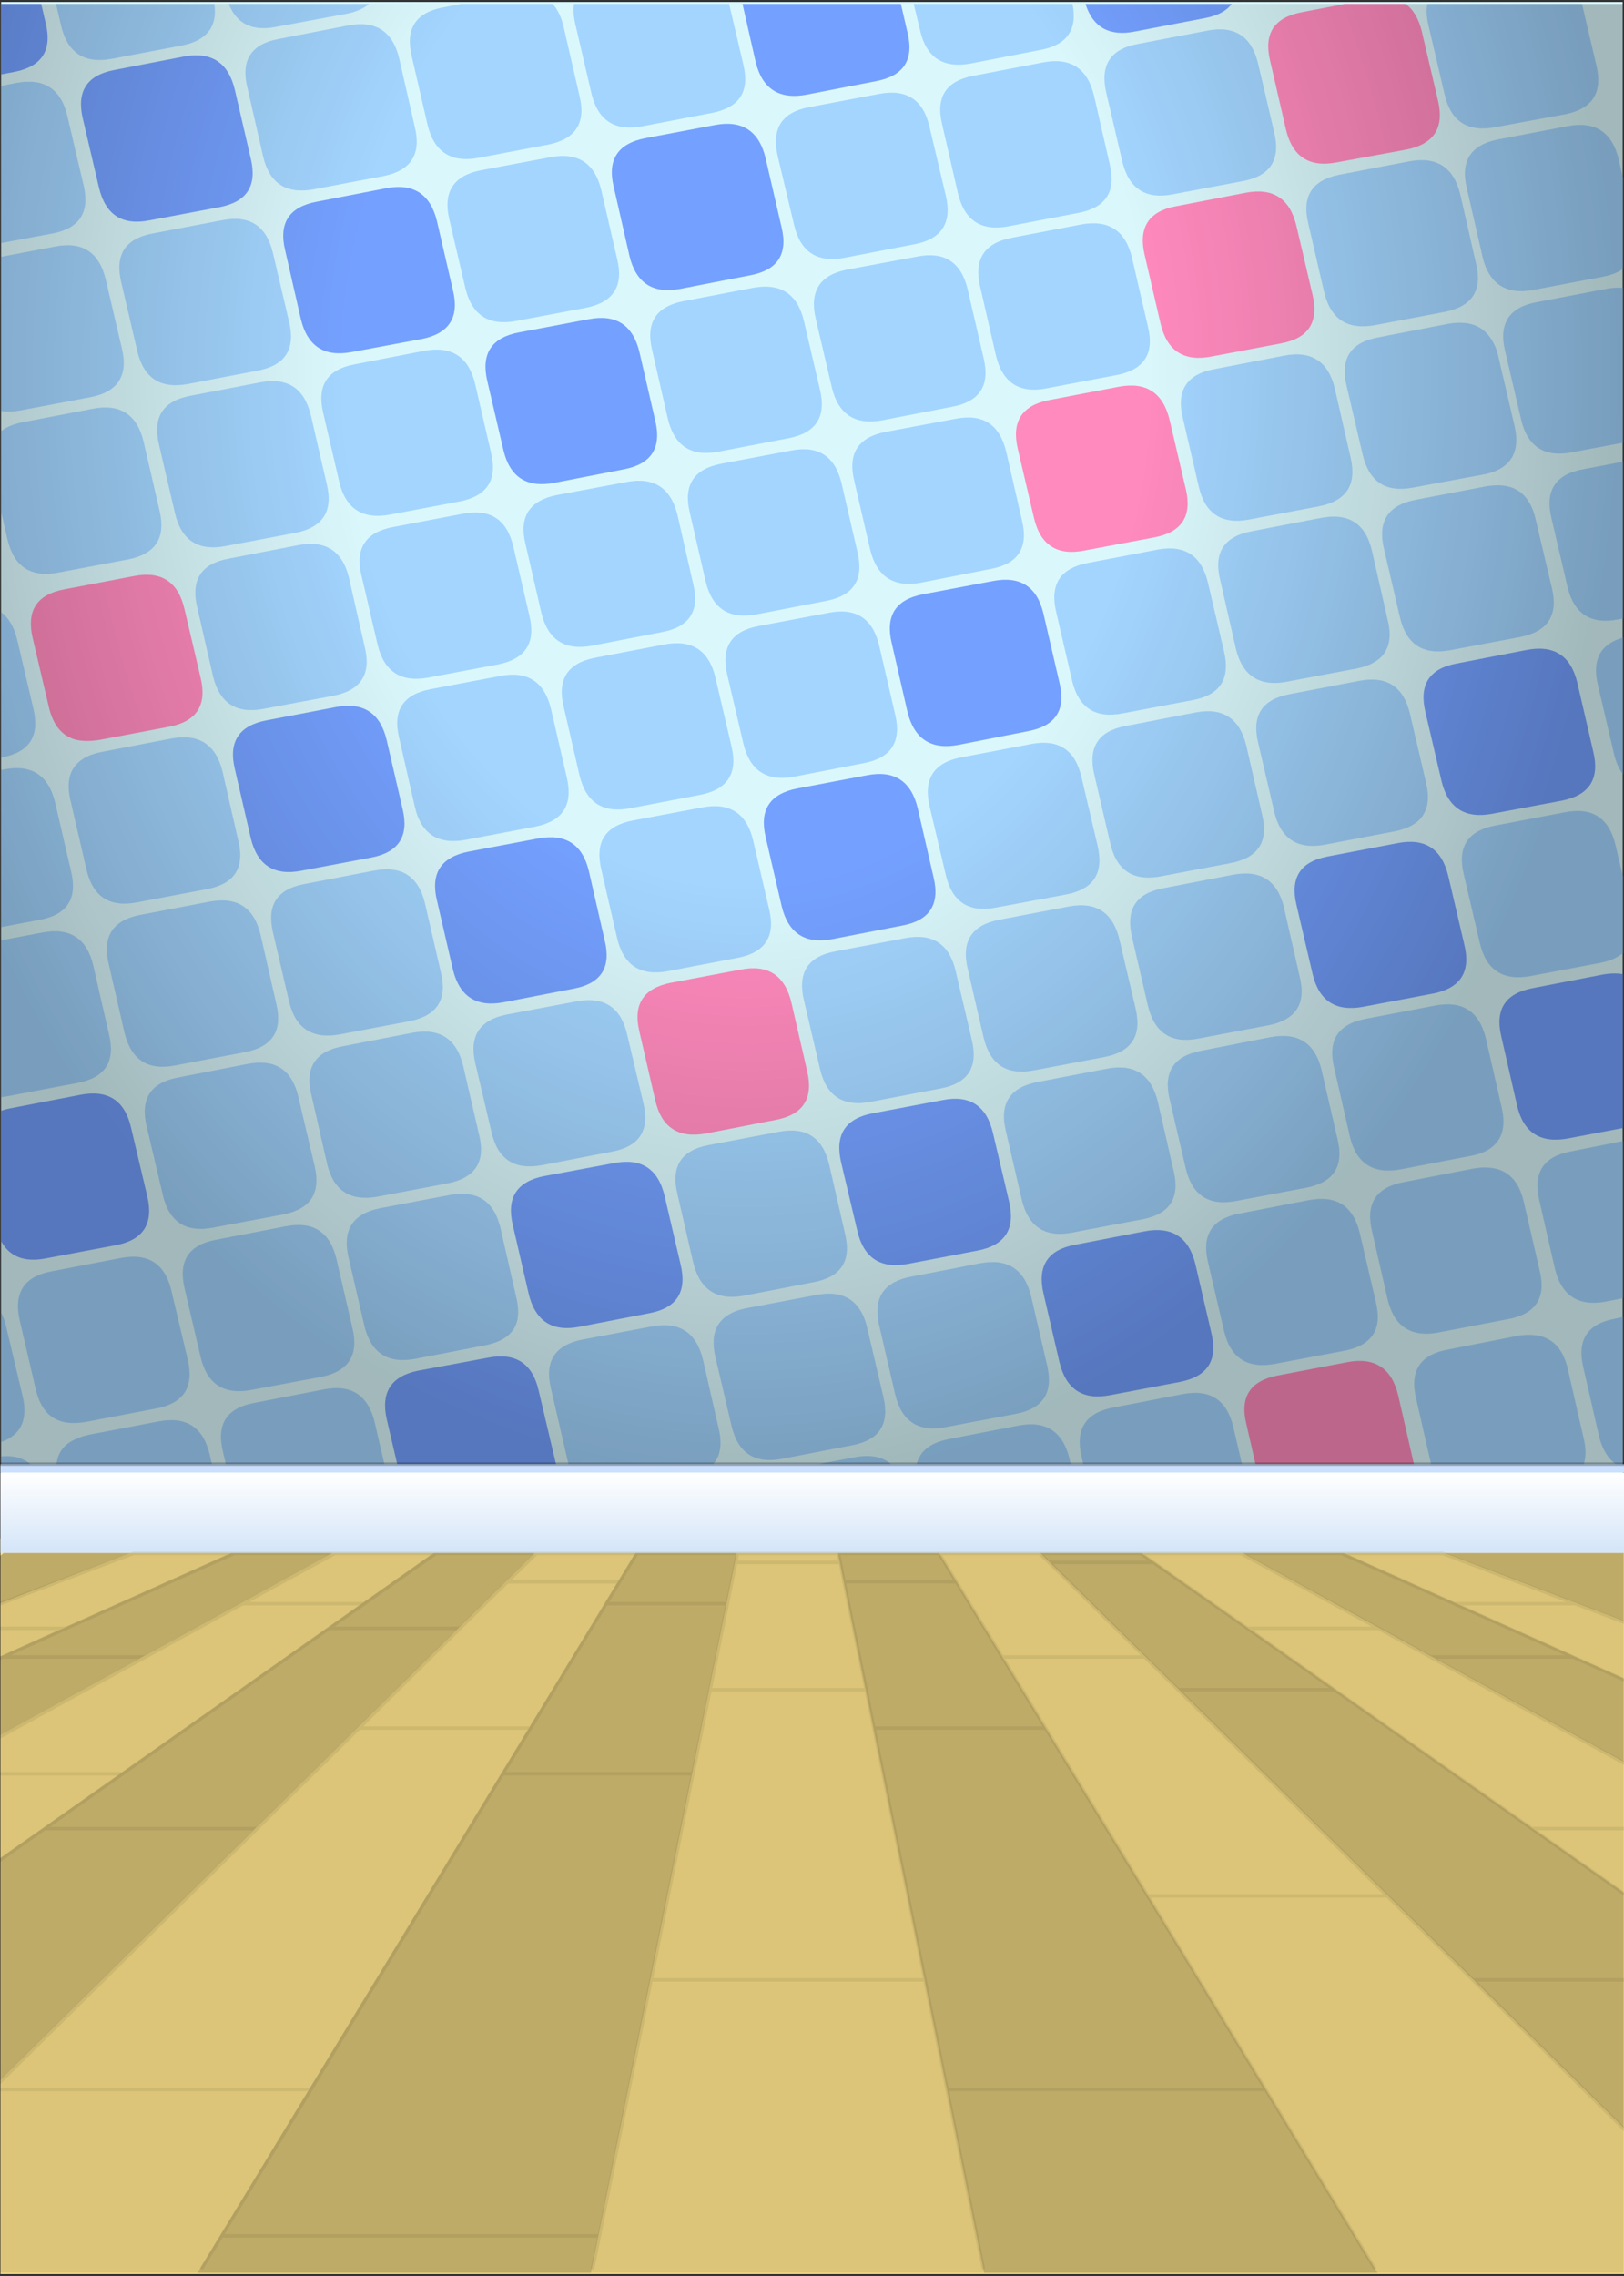
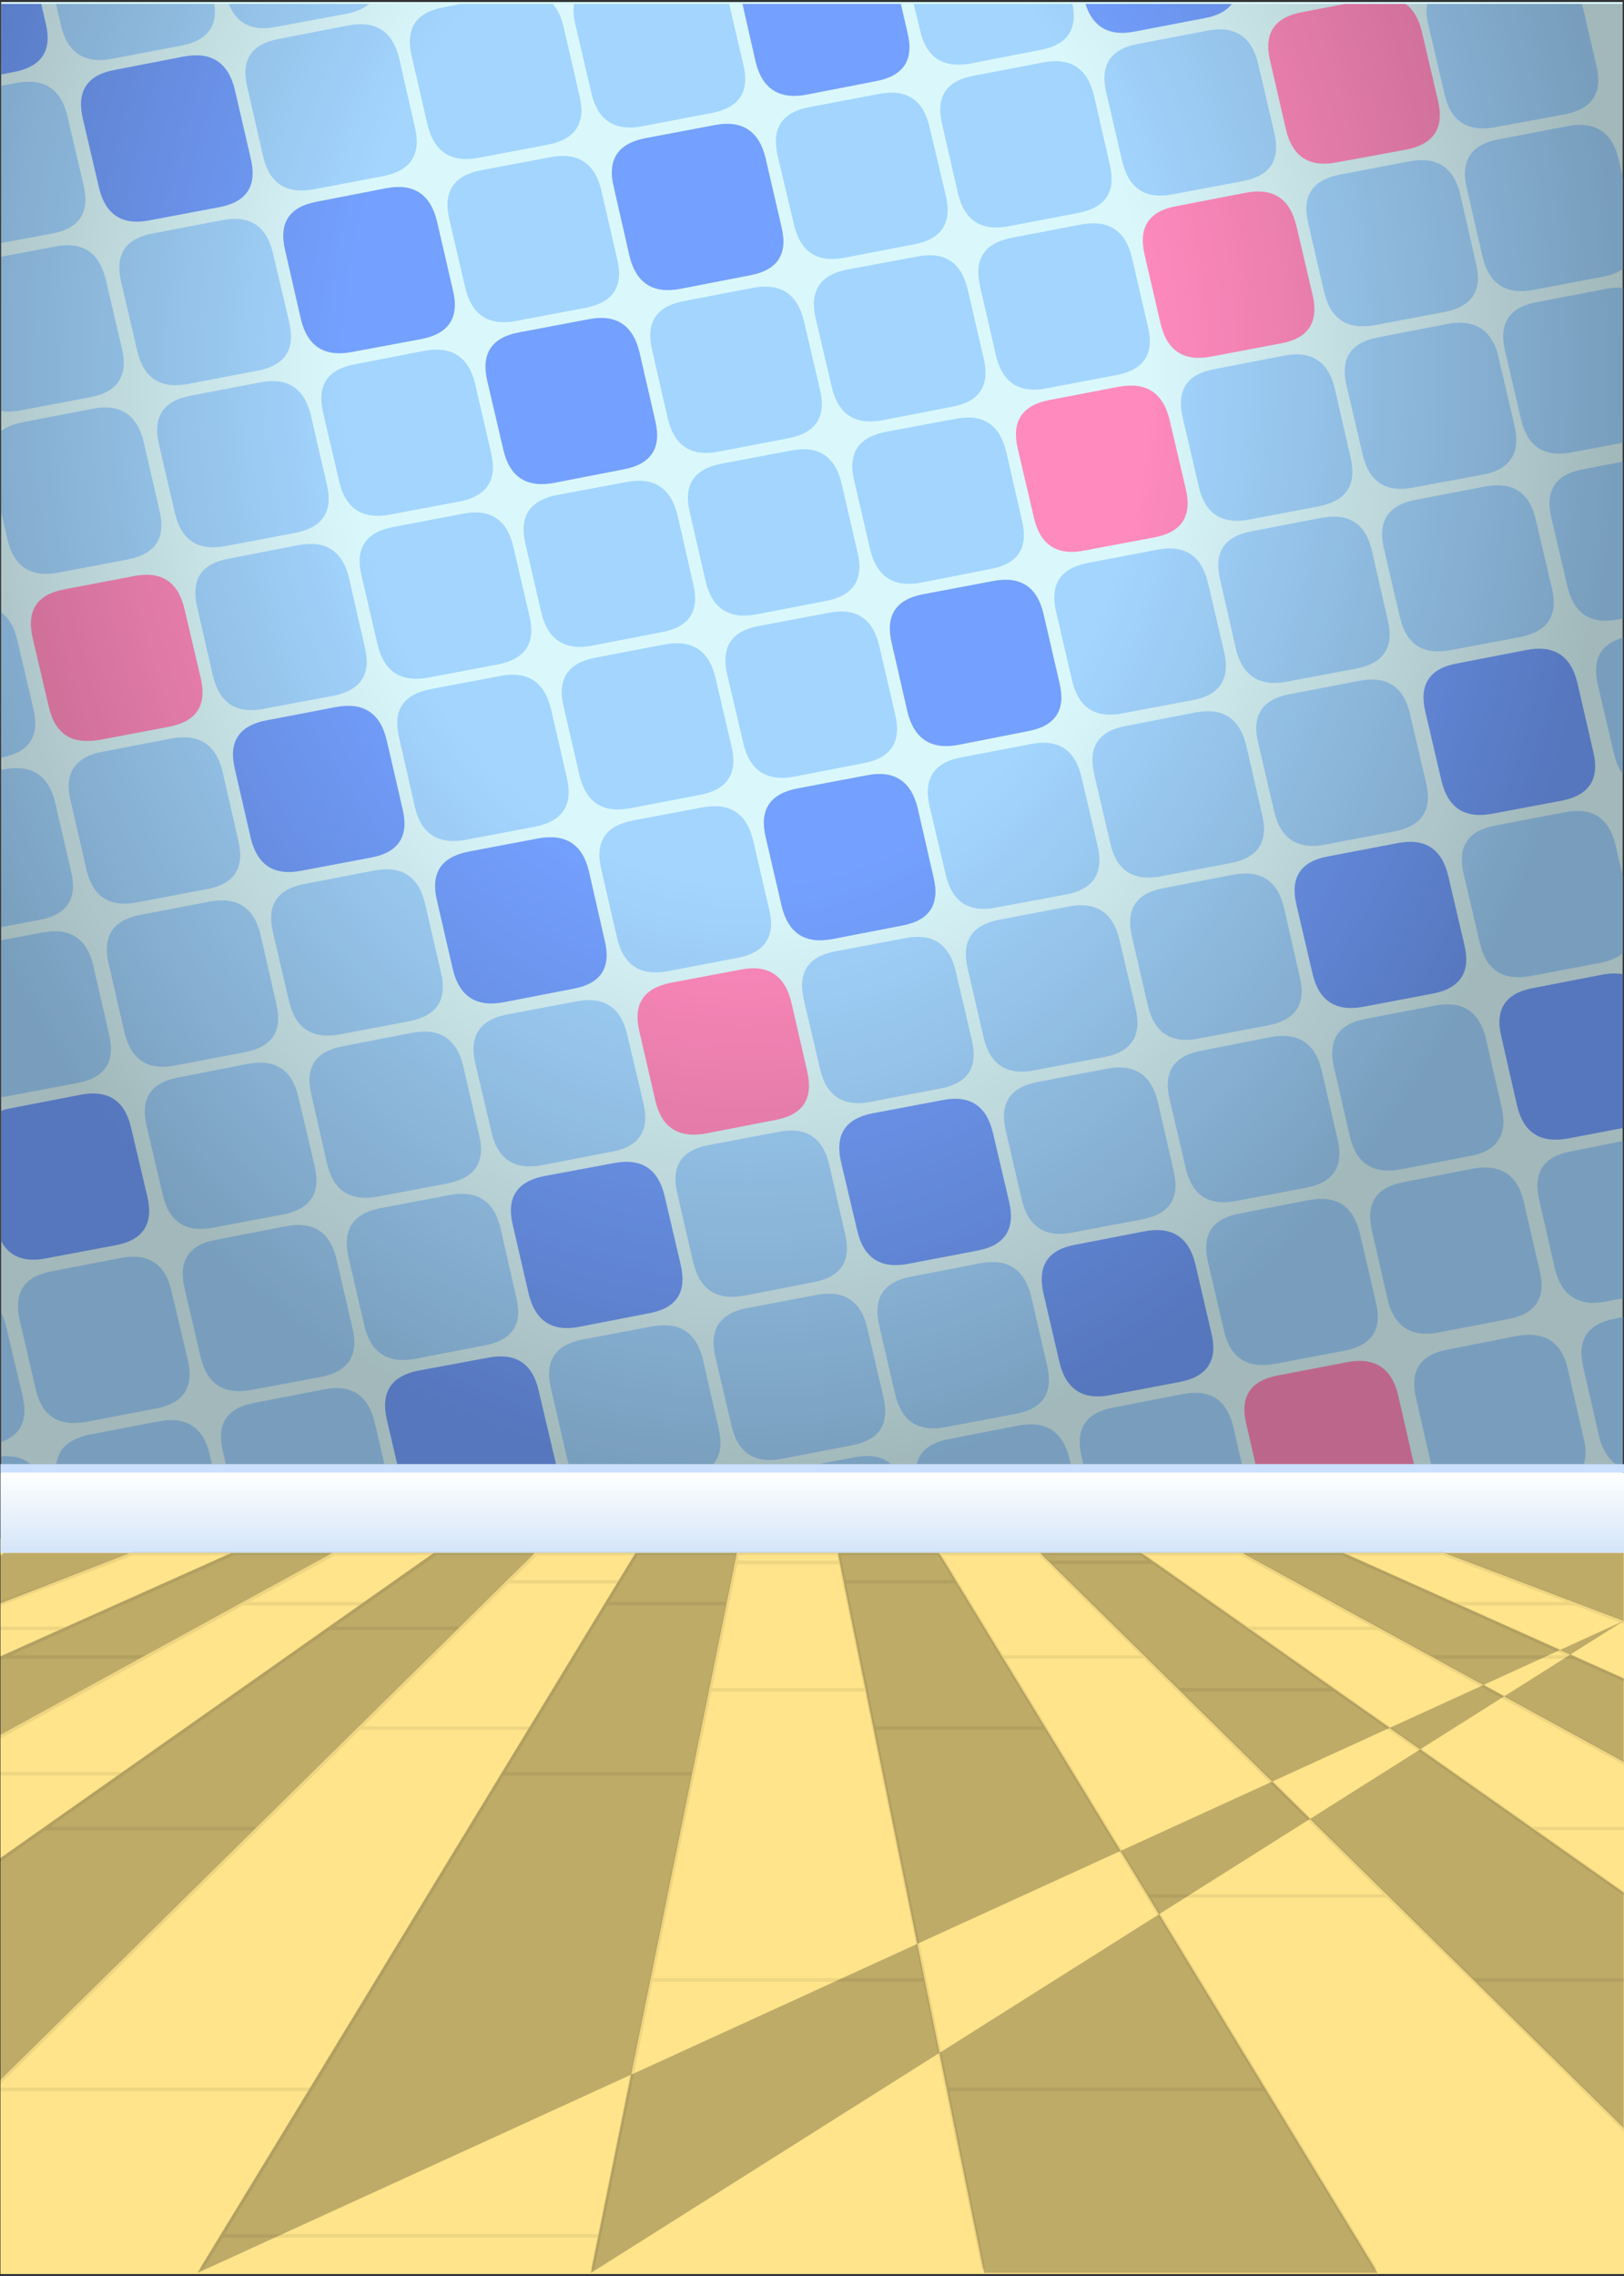
<svg id="-Z7" image-rendering="auto" baseProfile="basic" version="1.1" x="0px" y="0px" width="805" height="1128">
  <rect width="100%" height="100%" fill="#333333" stroke="none" />
  <defs>
    <linearGradient id="id_-Z7_Gradient_1" gradientUnits="userSpaceOnUse" x1="194.5" y1="408.45" x2="194.5" y2="385.45" spreadMethod="pad">
      <stop offset="0%" stop-color="#D4E5F8" />
      <stop offset="100%" stop-color="#FFF" />
    </linearGradient>
    <radialGradient id="id_-Z7_Gradient_2" gradientUnits="userSpaceOnUse" cx="0" cy="0" r="252.60" fx="0" fy="0" gradientTransform="matrix(1 0 0 1.27 -23.7 -221.55)" spreadMethod="pad">
      <stop offset="45.88%" stop-color="#000" stop-opacity="0" />
      <stop offset="100%" stop-color="#000" stop-opacity=".26" />
    </radialGradient>
  </defs>
  <g id="Escena-1" overflow="visible">
    <g id="mcObject" transform="matrix(1.72 0 0 1.72 410.7 566.45)">
      <path fill="#DAF8FC" stroke="none" d="M228.85 -328.75L-238.45 -328.75 -238.45 270.1 228.85 270.1 228.85 -328.75Z" />
      <path fill="#A3D5FF" stroke="none" d="M-216.55 85.15Q-221.90 87.23 -222.5 92.55L-177.7 92.55 -178.35 89.7Q-181.15 78 -192.95 80.2L-213.1 84.05Q-215 84.45 -216.55 85.15M-238.4 92.55L-230 92.55Q-233.14 89.83 -238.4 90.3L-238.4 92.55M-232.25 72.95L-236.95 53.15Q-237.48 50.78 -238.4 48.95L-238.4 86.15Q-229.87 83.10 -232.25 72.95M-204 33.15L-224 37Q-235.8 39.25 -233.1 51.1L-228.5 70.9Q-227.55 75 -225.5 77.4 -222.3 81.05 -216.55 80.65 -215.25 80.6 -213.85 80.35L-193.75 76.5Q-181.9 74.25 -184.65 62.5L-189.35 42.7Q-192.05 30.85 -204 33.15M-130.8 80.45Q-133.65 68.7 -145.45 71L-165.55 74.9Q-177.4 77.1 -174.55 88.85L-173.7 92.55 -128 92.55 -130.8 80.45M-141.8 33.45Q-144.6 21.7 -156.4 24L-176.6 27.9Q-188.35 30.1 -185.6 41.85L-180.95 61.75Q-178.15 73.4 -166.3 71.15L-146.2 67.4Q-134.4 65.05 -137.2 53.35L-141.8 33.45M-94.55 24.5Q-97.3 12.8 -109.2 15L-129.25 18.8Q-141.05 21.15 -138.35 32.9L-133.75 52.8Q-130.9 64.4 -119.1 62.2L-99 58.3Q-91.2 56.8 -89.75 51.3 -89.05 48.45 -90 44.45L-94.55 24.5M-70.95 56.65Q-82.85 59 -80 70.75L-75.4 90.65Q-75.17 91.65 -74.9 92.55L-33.25 92.55Q-30.08 88.96 -31.65 82.3L-36.2 62.4Q-39.05 50.65 -50.85 52.85L-70.95 56.65M-21.75 -87.25Q-24.55 -98.9 -36.35 -96.7L-56.5 -92.9Q-68.3 -90.6 -65.5 -78.85L-60.9 -58.9Q-58.1 -47.3 -46.3 -49.5L-26.15 -53.35Q-14.35 -55.65 -17.1 -67.25L-21.75 -87.25M-101.8 -22.95L-97.1 -3Q-94.4 8.6 -82.6 6.4L-62.4 2.5Q-50.6 .3 -53.35 -11.4L-58.05 -31.3Q-60.75 -43.05 -72.7 -40.8L-92.75 -37Q-104.55 -34.65 -101.8 -22.95M-140.05 -27.85Q-151.9 -25.6 -149.05 -13.9L-144.5 6.05Q-141.75 17.65 -129.85 15.45L-109.8 11.65Q-97.85 9.3 -100.7 -2.3L-105.3 -22.25Q-108.15 -33.95 -119.95 -31.75L-140.05 -27.85M-130.9 -78.5L-151.1 -74.6Q-162.9 -72.4 -160.1 -60.65L-155.45 -40.7Q-152.65 -29.1 -140.8 -31.3L-120.7 -35.1Q-108.9 -37.45 -111.7 -49.05L-116.3 -69.05Q-119.1 -80.75 -130.9 -78.5M-90.85 -171.85Q-93.6 -183.6 -105.4 -181.3L-125.6 -177.45Q-137.4 -175.2 -134.6 -163.5L-129.95 -143.55Q-127.15 -131.9 -115.3 -134.1L-95.2 -137.9Q-83.4 -140.25 -86.2 -151.85L-90.85 -171.85M-76.35 -125.75L-71.75 -105.85Q-68.95 -94.2 -57.15 -96.45L-37 -100.3Q-25.2 -102.6 -27.95 -114.2L-32.6 -134.1Q-35.4 -145.85 -47.25 -143.65L-67.35 -139.8Q-79.15 -137.5 -76.35 -125.75M-75.4 -105.15L-80 -125.1Q-82.85 -136.85 -94.65 -134.55L-114.75 -130.75Q-126.6 -128.45 -123.75 -116.75L-119.2 -96.75Q-116.45 -85.15 -104.55 -87.35L-84.5 -91.15Q-72.7 -93.5 -75.4 -105.15M-58.2 -190.45L-78.25 -186.7Q-90.2 -184.35 -87.35 -172.6L-82.75 -152.7Q-79.9 -141.05 -68.1 -143.3L-48 -147.2Q-36.15 -149.4 -39 -161.05L-43.55 -181Q-46.45 -192.7 -58.2 -190.45M-187.5 -18.85Q-199.3 -16.65 -196.55 -4.9L-191.85 15Q-189.15 26.65 -177.35 24.4L-157.15 20.6Q-145.35 18.3 -148.1 6.65L-152.8 -13.3Q-155.5 -25 -167.3 -22.8L-187.5 -18.85M-226.55 -60.65L-238.4 -58.4 -238.4 -13.2Q-237.45 -13.29 -236.45 -13.5L-216.4 -17.3Q-204.5 -19.55 -207.35 -31.25L-211.9 -51.15Q-214.7 -62.9 -226.55 -60.65M-178.35 -69.55L-198.45 -65.7Q-210.25 -63.4 -207.45 -51.6L-202.9 -31.75Q-200.05 -20 -188.25 -22.35L-168.2 -26.15Q-156.3 -28.45 -159.15 -40.1L-163.7 -60.05Q-166.5 -71.75 -178.35 -69.55M-238.4 -111.05L-238.15 -111.1Q-226.35 -113.35 -229.15 -125.1L-233.8 -144.9Q-235.11 -150.45 -238.4 -152.9L-238.4 -111.05M-237.55 -107.65L-238.4 -107.5 -238.4 -62.2 -227.3 -64.3Q-215.45 -66.5 -218.3 -78.25L-222.9 -98.15Q-225.75 -109.9 -237.55 -107.65M-209.35 -112.7Q-214.15 -111.8 -216.55 -109.3 -220.15 -105.7 -218.45 -98.6L-213.85 -78.75Q-211.1 -67 -199.2 -69.35L-179.1 -73.15Q-167.25 -75.4 -170.1 -87.1L-174.65 -107.05Q-177.55 -118.75 -189.35 -116.55L-209.35 -112.7M-172.95 -168.35Q-184.75 -166.15 -181.95 -154.4L-177.4 -134.5Q-174.55 -122.8 -162.75 -125.1L-142.7 -128.85Q-130.8 -131.2 -133.65 -142.85L-138.2 -162.8Q-141 -174.5 -152.85 -172.25L-172.95 -168.35M-183.85 -215.3Q-195.8 -213.1 -192.95 -201.2L-188.35 -181.45Q-185.6 -169.7 -173.7 -172L-153.6 -175.8Q-141.8 -178.15 -144.6 -189.8L-149.2 -209.7Q-152.05 -221.45 -163.85 -219.15L-183.85 -215.3M-232.1 -207.7Q-236.07 -206.94 -238.4 -205.15L-238.4 -181.65 -236.6 -173.8Q-233.8 -162.1 -221.95 -164.35L-201.8 -168.15Q-190 -170.5 -192.8 -182.2L-197.4 -202.1Q-200.25 -213.85 -212.05 -211.55L-232.1 -207.7M-222.9 -258.3L-238.4 -255.35 -238.4 -210.9Q-235.89 -210.50 -232.75 -211.1L-212.65 -214.9Q-200.85 -217.2 -203.65 -228.95L-208.3 -248.75Q-211.1 -260.6 -222.9 -258.3M-234 -305.45L-238.4 -304.6 -238.4 -259.3 -223.7 -262.05Q-211.9 -264.25 -214.7 -276L-219.35 -295.85Q-222.1 -307.65 -234 -305.45M-222.65 -328.2L-221.15 -321.85Q-219.85 -316.35 -216.55 -313.95 -212.8 -311.2 -206.5 -312.4L-186.45 -316.2Q-175.62 -318.29 -177 -328.2L-222.65 -328.2M-50.85 -228.5L-46.3 -208.6Q-43.45 -196.9 -31.65 -199.2L-11.6 -203.05Q.3 -205.3 -2.45 -216.95L-7.1 -236.85Q-9.9 -248.6 -21.75 -246.4L-41.85 -242.55Q-53.65 -240.25 -50.85 -228.5M-155.45 -236.55L-160.1 -256.35Q-162.9 -268.2 -174.65 -265.9L-194.85 -262.05Q-206.65 -259.8 -203.85 -248.05L-199.2 -228.15Q-196.45 -216.45 -184.55 -218.7L-164.45 -222.55Q-152.65 -224.8 -155.45 -236.55M-136.6 -224.35Q-148.4 -222.15 -145.65 -210.4L-141 -190.45Q-138.2 -178.85 -126.4 -181.05L-106.25 -184.85Q-94.45 -187.2 -97.25 -198.8L-101.85 -218.7Q-104.65 -230.45 -116.5 -228.25L-136.6 -224.35M-100.3 -280.25Q-112.05 -277.9 -109.3 -266.15L-104.65 -246.25Q-101.85 -234.65 -90.05 -236.85L-69.9 -240.65Q-58.1 -243 -60.9 -254.6L-65.5 -274.55Q-68.3 -286.25 -80.1 -284.05L-100.3 -280.25M-138.95 -325.35Q-134.75 -326.18 -132.4 -328.2L-172.85 -328.2Q-169.42 -319.55 -159.15 -321.6L-138.95 -325.35M-138.4 -322L-158.5 -318.1Q-170.35 -315.9 -167.5 -304.15L-162.95 -284.25Q-160.2 -272.55 -148.3 -274.8L-128.25 -278.6Q-116.45 -280.95 -119.2 -292.6L-123.75 -312.55Q-126.6 -324.25 -138.4 -322M-76.35 -321.6Q-77.34 -325.79 -79.5 -328.2L-105.9 -328.2 -111.1 -327.2Q-122.9 -324.95 -120.15 -313.25L-115.55 -293.3Q-112.7 -281.65 -100.9 -283.85L-80.85 -287.65Q-68.95 -290 -71.75 -301.6L-76.35 -321.6M-72.95 -322.25L-68.3 -302.3Q-65.5 -290.7 -53.65 -292.95L-33.55 -296.8Q-21.75 -299.1 -24.55 -310.7L-28.65 -328.2 -73.35 -328.2Q-73.75 -325.61 -72.95 -322.25M15.8 73.15L11.15 53.3Q10.9 52.25 10.6 51.3 7.3 41.7 -3.5 43.8L-23.6 47.6Q-28.6 48.55 -31 51.3 -34.2 54.9 -32.6 61.7L-27.95 81.55Q-25.2 93.25 -13.4 91L6.8 87.1Q18.6 84.9 15.8 73.15M18.05 92.55Q14.31 89.26 7.55 90.55L-3.05 92.55 18.05 92.55M34.75 85.3Q26.80 86.77 25.4 92.55L69.8 92.55 69.45 91Q66.6 79.2 54.8 81.4L34.75 85.3M4.75 26.15L.2 6.3Q-2.55 -5.55 -14.45 -3.2L-34.5 .6Q-46.45 2.8 -43.55 14.7L-39 34.45Q-36.15 46.2 -24.35 44L-4.25 40.1Q7.6 37.85 4.75 26.15M58.4 44.25Q55.55 32.45 43.75 34.65L23.7 38.55Q12.5 40.7 14.35 51.3 14.4 51.9 14.6 52.6L19.2 72.45Q22 84.2 33.85 81.85L54 78.05Q65.75 75.85 63 64.1L58.4 44.25M116.65 81.85Q113.9 70.1 102.1 72.35L81.95 76.25Q70.15 78.5 72.9 90.3L73.4 92.55 119.15 92.55 116.65 81.85M153.1 25.95Q150.3 14.25 138.5 16.45L118.35 20.35Q106.55 22.6 109.35 34.35L114 54.25Q116.75 65.85 128.65 63.65L148.75 59.85Q157.5 58.15 158.25 51.3 158.45 48.85 157.75 45.9L153.1 25.95M228.9 50.15L226.55 50.65Q214.75 52.85 217.5 64.6L222.05 84.5Q223 88.3 224.85 90.6 225.76 91.75 226.9 92.55L228.9 92.55 228.9 50.15M169.3 73.5L173.65 92.55 217.65 92.55Q218.68 89.45 217.6 85L213.05 65.1Q210.95 56.05 203.35 55.35 201.05 55.1 198.4 55.6L178.35 59.55Q166.55 61.75 169.3 73.5M185.7 7.4L165.65 11.3Q153.85 13.55 156.6 25.3L161.15 45.2Q162.1 49 163.95 51.3 167.85 56.1 175.8 54.6L195.9 50.75Q207.8 48.5 204.95 36.8L200.35 16.9Q198.25 7.85 190.65 7.15 188.4 6.9 185.7 7.4M224 45.7L228.9 44.75 228.9 -.55 213.85 2.45Q202.1 4.65 204.8 16.4L209.35 36.3Q210.3 40.1 212.15 42.4 216.05 47.2 224 45.7M226.8 -85.85Q224 -97.6 212.25 -95.3L192.05 -91.45Q180.25 -89.2 183.05 -77.45L187.7 -57.55Q190.45 -45.9 202.35 -48.1L222.45 -51.9Q226.56 -52.71 228.9 -54.7L228.9 -76.9 226.8 -85.85M228.9 -145.6Q219.17 -142.82 221.7 -132.05L226.35 -112.15Q227.20 -108.57 228.9 -106.3L228.9 -145.6M228.9 -196.3L217.35 -194.1Q205.55 -191.9 208.3 -180.15L212.95 -160.25Q215.75 -148.55 227.55 -150.85L228.9 -151.1 228.9 -196.3M208.5 -159.75L203.8 -179.65Q201.25 -190.7 190.65 -189.35 190.05 -189.35 189.25 -189.15L169.1 -185.3Q157.3 -183 160.05 -171.3L164.7 -151.35Q167.45 -139.75 179.25 -142L199.4 -145.8Q211.2 -148.15 208.5 -159.75M145.7 -21.7L150.25 -1.8Q153 9.8 164.9 7.6L184.95 3.75Q188.5 3.1 190.65 1.6 195.9 -2 194 -10.2L189.45 -30.1Q186.6 -41.85 174.8 -39.6L154.7 -35.75Q142.85 -33.45 145.7 -21.7M107.3 -26.55Q95.5 -24.3 98.3 -12.6L102.95 7.35Q105.75 19.05 117.55 16.7L137.7 12.9Q149.5 10.6 146.7 -1.05L142.1 -20.95Q139.3 -32.7 127.4 -30.5L107.3 -26.55M96.45 -73.4Q84.65 -71.2 87.45 -59.35L92.05 -39.5Q94.9 -27.75 106.7 -30.1L126.75 -33.9Q138.65 -36.25 135.8 -47.85L131.25 -67.85Q128.45 -79.5 116.6 -77.3L96.45 -73.4M60.15 -17.55Q48.25 -15.25 51.1 -3.45L55.7 16.4Q58.55 28.15 70.35 25.8L90.4 22Q102.3 19.75 99.45 8L94.9 -11.85Q92.05 -23.65 80.25 -21.4L60.15 -17.55M22 -59L1.9 -55.2Q-9.9 -53 -7.1 -41.15L-2.45 -21.3Q.3 -9.6 12.1 -11.85L32.3 -15.7Q44.1 -17.9 41.3 -29.65L36.65 -49.5Q33.85 -61.35 22 -59M69.25 -68.15L49.1 -64.3Q37.3 -62 40.1 -50.2L44.7 -30.35Q47.5 -18.6 59.35 -20.95L79.45 -24.75Q91.25 -27 88.5 -38.7L83.85 -58.55Q81.05 -70.35 69.25 -68.15M72.9 -105.4Q70.15 -117.25 58.35 -114.95L38.2 -111.1Q26.4 -108.85 29.1 -97.05L33.8 -77.2Q36.55 -65.5 48.35 -67.85L68.5 -71.6Q80.3 -73.85 77.55 -85.6L72.9 -105.4M19.2 -123.45L14.6 -143.3Q11.8 -155.1 0 -152.75L-20.15 -148.95Q-31.95 -146.75 -29.2 -134.95L-24.55 -115.1Q-21.75 -103.35 -9.9 -105.55L10.2 -109.45Q22 -111.7 19.2 -123.45M8.35 -170.2L3.75 -190.05Q.95 -201.85 -10.85 -199.5L-31 -195.7Q-42.8 -193.4 -40 -181.7L-35.4 -161.75Q-32.6 -150.1 -20.8 -152.3L-.65 -156.2Q11.15 -158.45 8.35 -170.2M132.8 -129.3Q121 -127.05 123.8 -115.35L128.45 -95.4Q131.25 -83.75 143.05 -85.95L163.2 -89.8Q175 -92.15 172.2 -103.8L167.55 -123.7Q164.8 -135.45 152.9 -133.15L132.8 -129.3M105.75 -124.05L85.65 -120.15Q73.75 -117.95 76.6 -106.1L81.2 -86.3Q83.9 -74.55 95.85 -76.85L115.9 -80.65Q127.8 -82.95 124.95 -94.6L120.4 -114.45Q117.55 -126.3 105.75 -124.05M109.35 -161.4Q106.55 -173.2 94.75 -170.95L74.6 -167.1Q62.8 -164.8 65.6 -153L70.2 -133.15Q73 -121.45 84.85 -123.8L104.95 -127.6Q116.75 -129.8 114 -141.55L109.35 -161.4M141.95 -180.1L121.9 -176.25Q110 -174 112.85 -162.3L117.4 -142.35Q120.25 -130.7 132.05 -132.9L152.15 -136.7Q164 -139.05 161.15 -150.65L156.6 -170.65Q153.85 -182.4 141.95 -180.1M111.1 -222.95Q99.25 -220.75 102.1 -208.9L106.7 -189.1Q109.4 -177.35 121.35 -179.65L141.4 -183.45Q153.2 -185.8 150.45 -197.5L145.9 -217.4Q143.05 -229.15 131.25 -226.85L111.1 -222.95M36.55 -208.65L16.5 -204.9Q4.55 -202.6 7.4 -190.8L12 -170.95Q14.85 -159.25 26.65 -161.45L46.75 -165.4Q58.6 -167.6 55.75 -179.35L51.2 -199.2Q48.35 -211 36.55 -208.65M33.8 -272.95L29.1 -292.75Q26.4 -304.6 14.45 -302.25L-5.6 -298.45Q-17.4 -296.25 -14.65 -284.35L-9.95 -264.6Q-7.25 -252.85 4.55 -255.05L24.75 -258.95Q36.55 -261.2 33.8 -272.95M25.5 -255.4L5.35 -251.65Q-6.45 -249.35 -3.7 -237.55L.95 -217.7Q3.75 -206 15.6 -208.25L35.7 -212.15Q47.5 -214.35 44.7 -226.1L40.1 -245.95Q37.3 -257.75 25.5 -255.4M72.8 -264.65L52.7 -260.8Q40.9 -258.5 43.7 -246.7L48.25 -226.85Q51.1 -215.1 62.9 -217.45L82.95 -221.25Q94.9 -223.5 92.05 -235.2L87.45 -255.05Q84.65 -266.85 72.8 -264.65M61.85 -311.35L41.8 -307.5Q29.85 -305.3 32.75 -293.45L37.3 -273.6Q40.1 -261.85 51.95 -264.15L72.05 -268Q83.85 -270.25 81.05 -281.95L76.5 -301.8Q73.65 -313.6 61.85 -311.35M24.55 -328.2L26.4 -320.5Q29.1 -308.8 41.05 -311.05L61.1 -314.95Q72.54 -317.08 70.3 -328.2L24.55 -328.2M109.15 -320.5L89.05 -316.65Q77.25 -314.45 80.05 -302.55L84.65 -282.8Q87.45 -271.05 99.25 -273.35L119.45 -277.15Q131.25 -279.4 128.45 -291.15L123.8 -310.95Q121 -322.8 109.15 -320.5M194.95 -228.3L199.6 -208.4Q202.4 -196.7 214.2 -199L228.9 -201.75 228.9 -246.4Q226.72 -246.59 224.1 -246.1L204 -242.25Q192.2 -240.05 194.95 -228.3M190.65 -232.1Q186.85 -237.55 178.4 -236L158.3 -232.1Q146.5 -229.9 149.3 -218.15L153.95 -198.25Q156.75 -186.55 168.5 -188.85L188.7 -192.6Q189.7 -192.8 190.65 -193.05 200.15 -195.95 197.7 -206.6L193.05 -226.55Q192.3 -229.95 190.65 -232.1M182.05 -273.35Q179.2 -285.05 167.4 -282.85L147.3 -279Q135.4 -276.7 138.25 -264.95L142.85 -245.05Q145.7 -233.45 157.5 -235.65L177.55 -239.45Q189.45 -241.8 186.6 -253.4L182.05 -273.35M227.7 -283.5Q224.85 -295.2 213.05 -293L192.95 -289.15Q181.1 -286.85 183.95 -275.1L188.5 -255.2Q191.35 -243.6 203.15 -245.8L223.2 -249.6Q226.68 -250.28 228.9 -251.8L228.9 -278.25 227.7 -283.5M172.9 -322L177.55 -302.05Q180.3 -290.4 192.2 -292.7L212.3 -296.4Q224.1 -298.75 221.3 -310.45L217.15 -328.2 172.55 -328.2Q172.05 -325.53 172.9 -322Z" />
-       <path fill="#FFF" fill-opacity=".50" stroke="none" d="M-128.2 116.4Q-129.65 116.3 -131.5 116.3 -133.25 116.15 -135.15 116.35L-136 116.4 -128.2 116.4Z" />
      <path fill="#74A0FF" stroke="none" d="M-78.55 92.55Q-78.68 91.92 -78.85 91.25L-83.55 71.3Q-86.25 59.6 -98.05 61.85L-118.25 65.6Q-130 67.95 -127.3 79.7L-124.3 92.55 -78.55 92.55M-47.25 15.25Q-50.05 3.5 -61.85 5.8L-82 9.55Q-93.8 11.9 -91 23.65L-86.4 43.55Q-85.1 48.85 -81.95 51.3 -78.2 54.2 -71.75 52.95L-51.65 49.05Q-39.85 46.85 -42.6 35.15L-47.25 15.25M-112.85 -69.85L-108.25 -49.95Q-105.4 -38.3 -93.6 -40.55L-73.5 -44.45Q-61.65 -46.65 -64.5 -58.3L-69.05 -78.25Q-71.8 -89.95 -83.7 -87.75L-103.75 -83.95Q-115.7 -81.6 -112.85 -69.85M-235.7 -10Q-237.16 -9.72 -238.4 -9.3L-238.4 28.4Q-234.72 35.03 -225.55 33.25L-205.35 29.45Q-193.6 27.2 -196.3 15.5L-201 -4.4Q-203.7 -16.15 -215.5 -13.9L-235.7 -10M-162.1 -121.75Q-173.9 -119.45 -171.1 -107.75L-166.5 -87.8Q-163.7 -76.15 -151.9 -78.45L-131.75 -82.25Q-119.95 -84.5 -122.75 -96.2L-127.35 -116.1Q-130.15 -127.85 -142 -125.6L-162.1 -121.75M-171.1 -303.45Q-173.9 -315.25 -185.75 -313.05L-205.9 -309.15Q-217.7 -306.9 -214.9 -295.1L-210.25 -275.25Q-207.45 -263.5 -195.65 -265.85L-175.5 -269.65Q-163.7 -271.9 -166.5 -283.6L-171.1 -303.45M-225.6 -322.6L-226.9 -328.2 -238.4 -328.2 -238.4 -307.9 -234.7 -308.6Q-222.75 -310.9 -225.6 -322.6M-18.15 -283.8Q-21 -295.55 -32.8 -293.3L-52.9 -289.5Q-64.75 -287.15 -61.9 -275.45L-57.35 -255.5Q-54.5 -243.85 -42.7 -246.1L-22.65 -250Q-10.7 -252.2 -13.55 -263.9L-18.15 -283.8M-98.35 -219.55L-93.7 -199.65Q-90.95 -187.95 -79.05 -190.2L-59 -194.1Q-47.2 -196.35 -49.9 -207.95L-54.5 -227.9Q-57.35 -239.65 -69.15 -237.35L-89.25 -233.55Q-101.1 -231.3 -98.35 -219.55M-147.55 -271.2Q-159.45 -268.95 -156.6 -257.2L-152.05 -237.3Q-149.2 -225.65 -137.4 -227.9L-117.25 -231.65Q-105.4 -234 -108.25 -245.7L-112.85 -265.6Q-115.7 -277.35 -127.5 -275.1L-147.55 -271.2M105.75 35.05Q102.95 23.2 91.1 25.45L70.95 29.35Q59.2 31.55 61.95 43.4L66.55 63.2Q69.4 74.95 81.2 72.65L101.25 68.85Q113.15 66.55 110.35 54.85L105.75 35.05M193.9 -30.6L198.45 -10.7Q201.2 .9 213.1 -1.3L228.9 -4.3 228.9 -48.65Q226.3 -49.11 223 -48.5L202.9 -44.6Q191.05 -42.35 193.9 -30.6M172 -124.2L176.65 -104.3Q179.45 -92.65 191.25 -94.85L211.4 -98.65Q223.2 -101 220.4 -112.7L215.8 -132.6Q213 -144.35 201.15 -142.05L181 -138.15Q169.2 -135.95 172 -124.2M143.85 -82.55Q132.05 -80.35 134.85 -68.6L139.5 -48.7Q142.25 -37 154.15 -39.25L174.25 -43.05Q186.05 -45.4 183.25 -57.05L178.6 -76.95Q175.8 -88.7 164 -86.4L143.85 -82.55M32.85 -12.35L12.7 -8.55Q.9 -6.3 3.6 5.5L8.3 25.35Q11.05 37.05 22.85 34.85L43 31Q54.8 28.7 52.05 16.95L47.4 -2.8Q44.65 -14.7 32.85 -12.35M30.25 -76.6L25.7 -96.45Q22.85 -108.25 11.05 -105.95L-9 -102.15Q-20.95 -99.85 -18.1 -88.05L-13.5 -68.2Q-10.65 -56.5 1.15 -58.75L21.25 -62.65Q33.1 -64.85 30.25 -76.6M61.95 -152.45Q59.2 -164.25 47.3 -161.9L27.2 -158.1Q15.4 -155.85 18.2 -144.05L22.75 -124.2Q25.65 -112.5 37.4 -114.7L57.45 -118.65Q69.4 -120.85 66.55 -132.6L61.95 -152.45M13.7 -305.95Q25.65 -308.2 22.75 -319.95L20.85 -328.2 -24.8 -328.2 -21 -311.45Q-18.15 -299.85 -6.35 -302.05L13.7 -305.95M108.4 -324.1Q113.90 -325.12 116.2 -328.2L74.05 -328.2Q77.25 -318.05 88.3 -320.25L108.4 -324.1Z" />
      <path fill="#FF8ABD" stroke="none" d="M-54.5 -32.05L-49.9 -12.15Q-47.2 -.55 -35.25 -2.75L-15.2 -6.65Q-3.4 -8.9 -6.15 -20.65L-10.7 -40.45Q-13.55 -52.3 -25.35 -49.95L-45.5 -46.15Q-57.35 -43.8 -54.5 -32.05M-185.6 -153.8Q-188.35 -165.65 -200.15 -163.35L-220.35 -159.5Q-232.15 -157.25 -229.35 -145.45L-224.7 -125.6Q-222.8 -117.5 -216.55 -116.1 -213.75 -115.55 -210.05 -116.15L-189.95 -119.95Q-178.15 -122.25 -180.95 -134L-185.6 -153.8M168.7 92.55L164.15 72.65Q161.3 60.9 149.5 63.15L129.4 67Q117.55 69.3 120.4 80.95L123.05 92.55 168.7 92.55M120.25 -273.8L100.1 -269.9Q88.3 -267.7 91.1 -255.85L95.7 -236Q98.5 -224.3 110.35 -226.6L130.45 -230.4Q142.25 -232.6 139.5 -244.35L134.85 -264.2Q132.05 -276.05 120.25 -273.8M63.55 -214.05Q51.75 -211.75 54.55 -199.95L59.2 -180.1Q61.95 -168.35 73.75 -170.7L93.95 -174.5Q105.75 -176.75 102.95 -188.45L98.3 -208.3Q95.5 -220.1 83.65 -217.9L63.55 -214.05M171 -320.2Q169.66 -325.78 166.3 -328.2L148.85 -328.2 136.35 -325.8Q124.45 -323.55 127.25 -311.85L131.85 -291.9Q134.65 -280.25 146.5 -282.55L166.6 -286.25Q178.4 -288.6 175.65 -300.3L171 -320.2Z" />
      <g id="mcBGRodapie" transform="translate(-199.2 -290.45)">
        <path fill="#FFE48B" stroke="none" d="M428.55 404.4L366.55 404.4 -39.45 404.4 -39.45 616.35 366.55 616.35 428.55 616.35 428.55 404.4Z" />
        <path fill="url(#id_-Z7_Gradient_1)" stroke="none" d="M428.55 408.55L428.55 385.4 -39.45 385.4 -39.45 408.55 428.55 408.55Z" />
        <path fill="#CBE0FF" stroke="none" d="M428.55 385.4L428.55 383 -39.45 383 -39.45 385.4 428.55 385.4Z" />
-         <path id="Layer6_0_1_STROKES" stroke="#000" stroke-opacity=".25" stroke-width="1" stroke-linejoin="round" stroke-linecap="round" fill="none" d="M-39.45 383L428.55 383" />
-         <path fill="#000" fill-opacity=".25" stroke="none" d="M-2.15 408.6L-38.55 408.6 -39.6 409.45 -39.6 423.1 -2.15 408.6M428.35 468.75L428.35 444.75 347.65 408.6 318.5 408.6 428.35 468.75M428.35 428.15L428.35 408.6 376.75 408.6 428.35 428.15M17.3 616.05L130.7 616.05 172.75 408.6 143.55 408.6 17.3 616.05M56.15 408.6L27.05 408.6 -39.6 438.45 -39.6 461.05 56.15 408.6M114.5 408.6L85.4 408.6 -39.6 496.6 -39.6 560.5 114.5 408.6M231.05 408.6L201.9 408.6 244.05 616.05 357.45 616.05 231.05 408.6M289.35 408.6L260.2 408.6 428.35 574.2 428.35 506.45 289.35 408.6Z" />
-         <path fill="#000" fill-opacity=".14" stroke="none" d="M-39.6 423.1L-39.6 438.45 27.05 408.6 -2.15 408.6 -39.6 423.1M428.35 444.75L428.35 428.15 376.75 408.6 347.65 408.6 428.35 444.75M85.4 408.6L56.15 408.6 -39.6 461.05 -39.6 496.6 85.4 408.6M143.55 408.6L114.5 408.6 -39.6 560.5 -39.6 616.05 17.3 616.05 143.55 408.6M260.2 408.6L231.05 408.6 357.45 616.05 428.35 616.05 428.35 574.2 260.2 408.6M201.9 408.6L172.75 408.6 130.7 616.05 244.05 616.05 201.9 408.6M318.5 408.6L289.35 408.6 428.35 506.45 428.35 468.75 318.5 408.6Z" />
+         <path fill="#000" fill-opacity=".25" stroke="none" d="M-2.15 408.6L-38.55 408.6 -39.6 409.45 -39.6 423.1 -2.15 408.6M428.35 468.75L428.35 444.75 347.65 408.6 318.5 408.6 428.35 468.75M428.35 428.15L428.35 408.6 376.75 408.6 428.35 428.15L130.7 616.05 172.75 408.6 143.55 408.6 17.3 616.05M56.15 408.6L27.05 408.6 -39.6 438.45 -39.6 461.05 56.15 408.6M114.5 408.6L85.4 408.6 -39.6 496.6 -39.6 560.5 114.5 408.6M231.05 408.6L201.9 408.6 244.05 616.05 357.45 616.05 231.05 408.6M289.35 408.6L260.2 408.6 428.35 574.2 428.35 506.45 289.35 408.6Z" />
        <path id="Layer4_0_1_STROKES" stroke="#000" stroke-opacity=".07" stroke-width="1" stroke-linejoin="round" stroke-linecap="round" fill="none" d="M319.95 430.3L292.85 411.3 262.75 411.3 290.35 438.55 299.95 448 345 448 319.95 430.3 357.65 430.3 318.05 408.7 289.1 408.7 292.85 411.3M262.75 411.3L260.05 408.7 231.05 408.7 236.05 416.9 249.25 438.55 290.35 438.55M236.05 416.9L203.65 416.9 210.05 448 212.25 459.05 261.75 459.05 249.25 438.55M260.05 408.7L289.1 408.7M203.65 416.9L202.6 411.3 172.45 411.3 170.05 423.2 165.05 448 210.05 448M172.45 411.3L172.95 408.7 143.95 408.7 138.95 416.9 135.1 423.2 170.05 423.2M172.95 408.7L202 408.7 231.05 408.7M202.6 411.3L202 408.7M243.77 614.55L233.35 563.15 227 531.6 148.05 531.6 133.15 605.35 131.25 614.55M233.35 563.15L325.15 563.15 291.2 507.4 261.75 459.05M227 531.6L212.25 459.05M93 430.3L106.65 416.9 115 408.7 86.05 408.7 65.4 423.2 55.25 430.3 93 430.3 63.9 459.05 113.35 459.05 135.1 423.2M-40.05 563.15L50.05 563.15 105.3 472.2 113.35 459.05M105.3 472.2L160.1 472.2 165.05 448M106.65 416.9L138.95 416.9M115 408.7L143.95 408.7M2.35 438.55L30.35 423.2 56.9 408.7 27.9 408.7 -20.5 430.3 -38.75 438.55 2.35 438.55 -40.05 461.8M55.25 430.3L-4.25 472.2 -26.7 488 34.5 488 63.9 459.05M30.35 423.2L65.4 423.2M148.05 531.6L160.1 472.2M56.9 408.7L86.05 408.7M18.67 614.55L24.3 605.35 50.05 563.15M24.3 605.35L133.15 605.35M318.05 408.7L347.05 408.7 376.15 408.7 414.45 423.2 428.9 428.7M428.9 445.32L413.8 438.55 372.65 438.55 428.9 469.37M428.9 507.07L401.9 488 345 448M372.65 438.55L357.65 430.3M413.8 438.55L379.55 423.2 347.05 408.7M428.9 575.02L384.9 531.6 360.2 507.4 291.2 507.4M384.9 531.6L428.9 531.6M401.9 488L428.9 488M379.55 423.2L414.45 423.2M356.5 614.55L325.15 563.15M360.2 507.4L299.95 448M-40.05 430.3L-20.5 430.3M-40.05 439.12L-38.75 438.55M-40.05 423.42L-1.15 408.7 27.9 408.7M-40.05 472.2L-4.25 472.2M-40.05 497.4L-26.7 488M-40.05 561.47L34.5 488" />
      </g>
      <path fill="url(#id_-Z7_Gradient_2)" stroke="none" d="M228.9 -328.2L-238.4 -328.2 -238.4 92.55 228.9 92.55 228.9 -328.2Z" />
    </g>
  </g>
</svg>